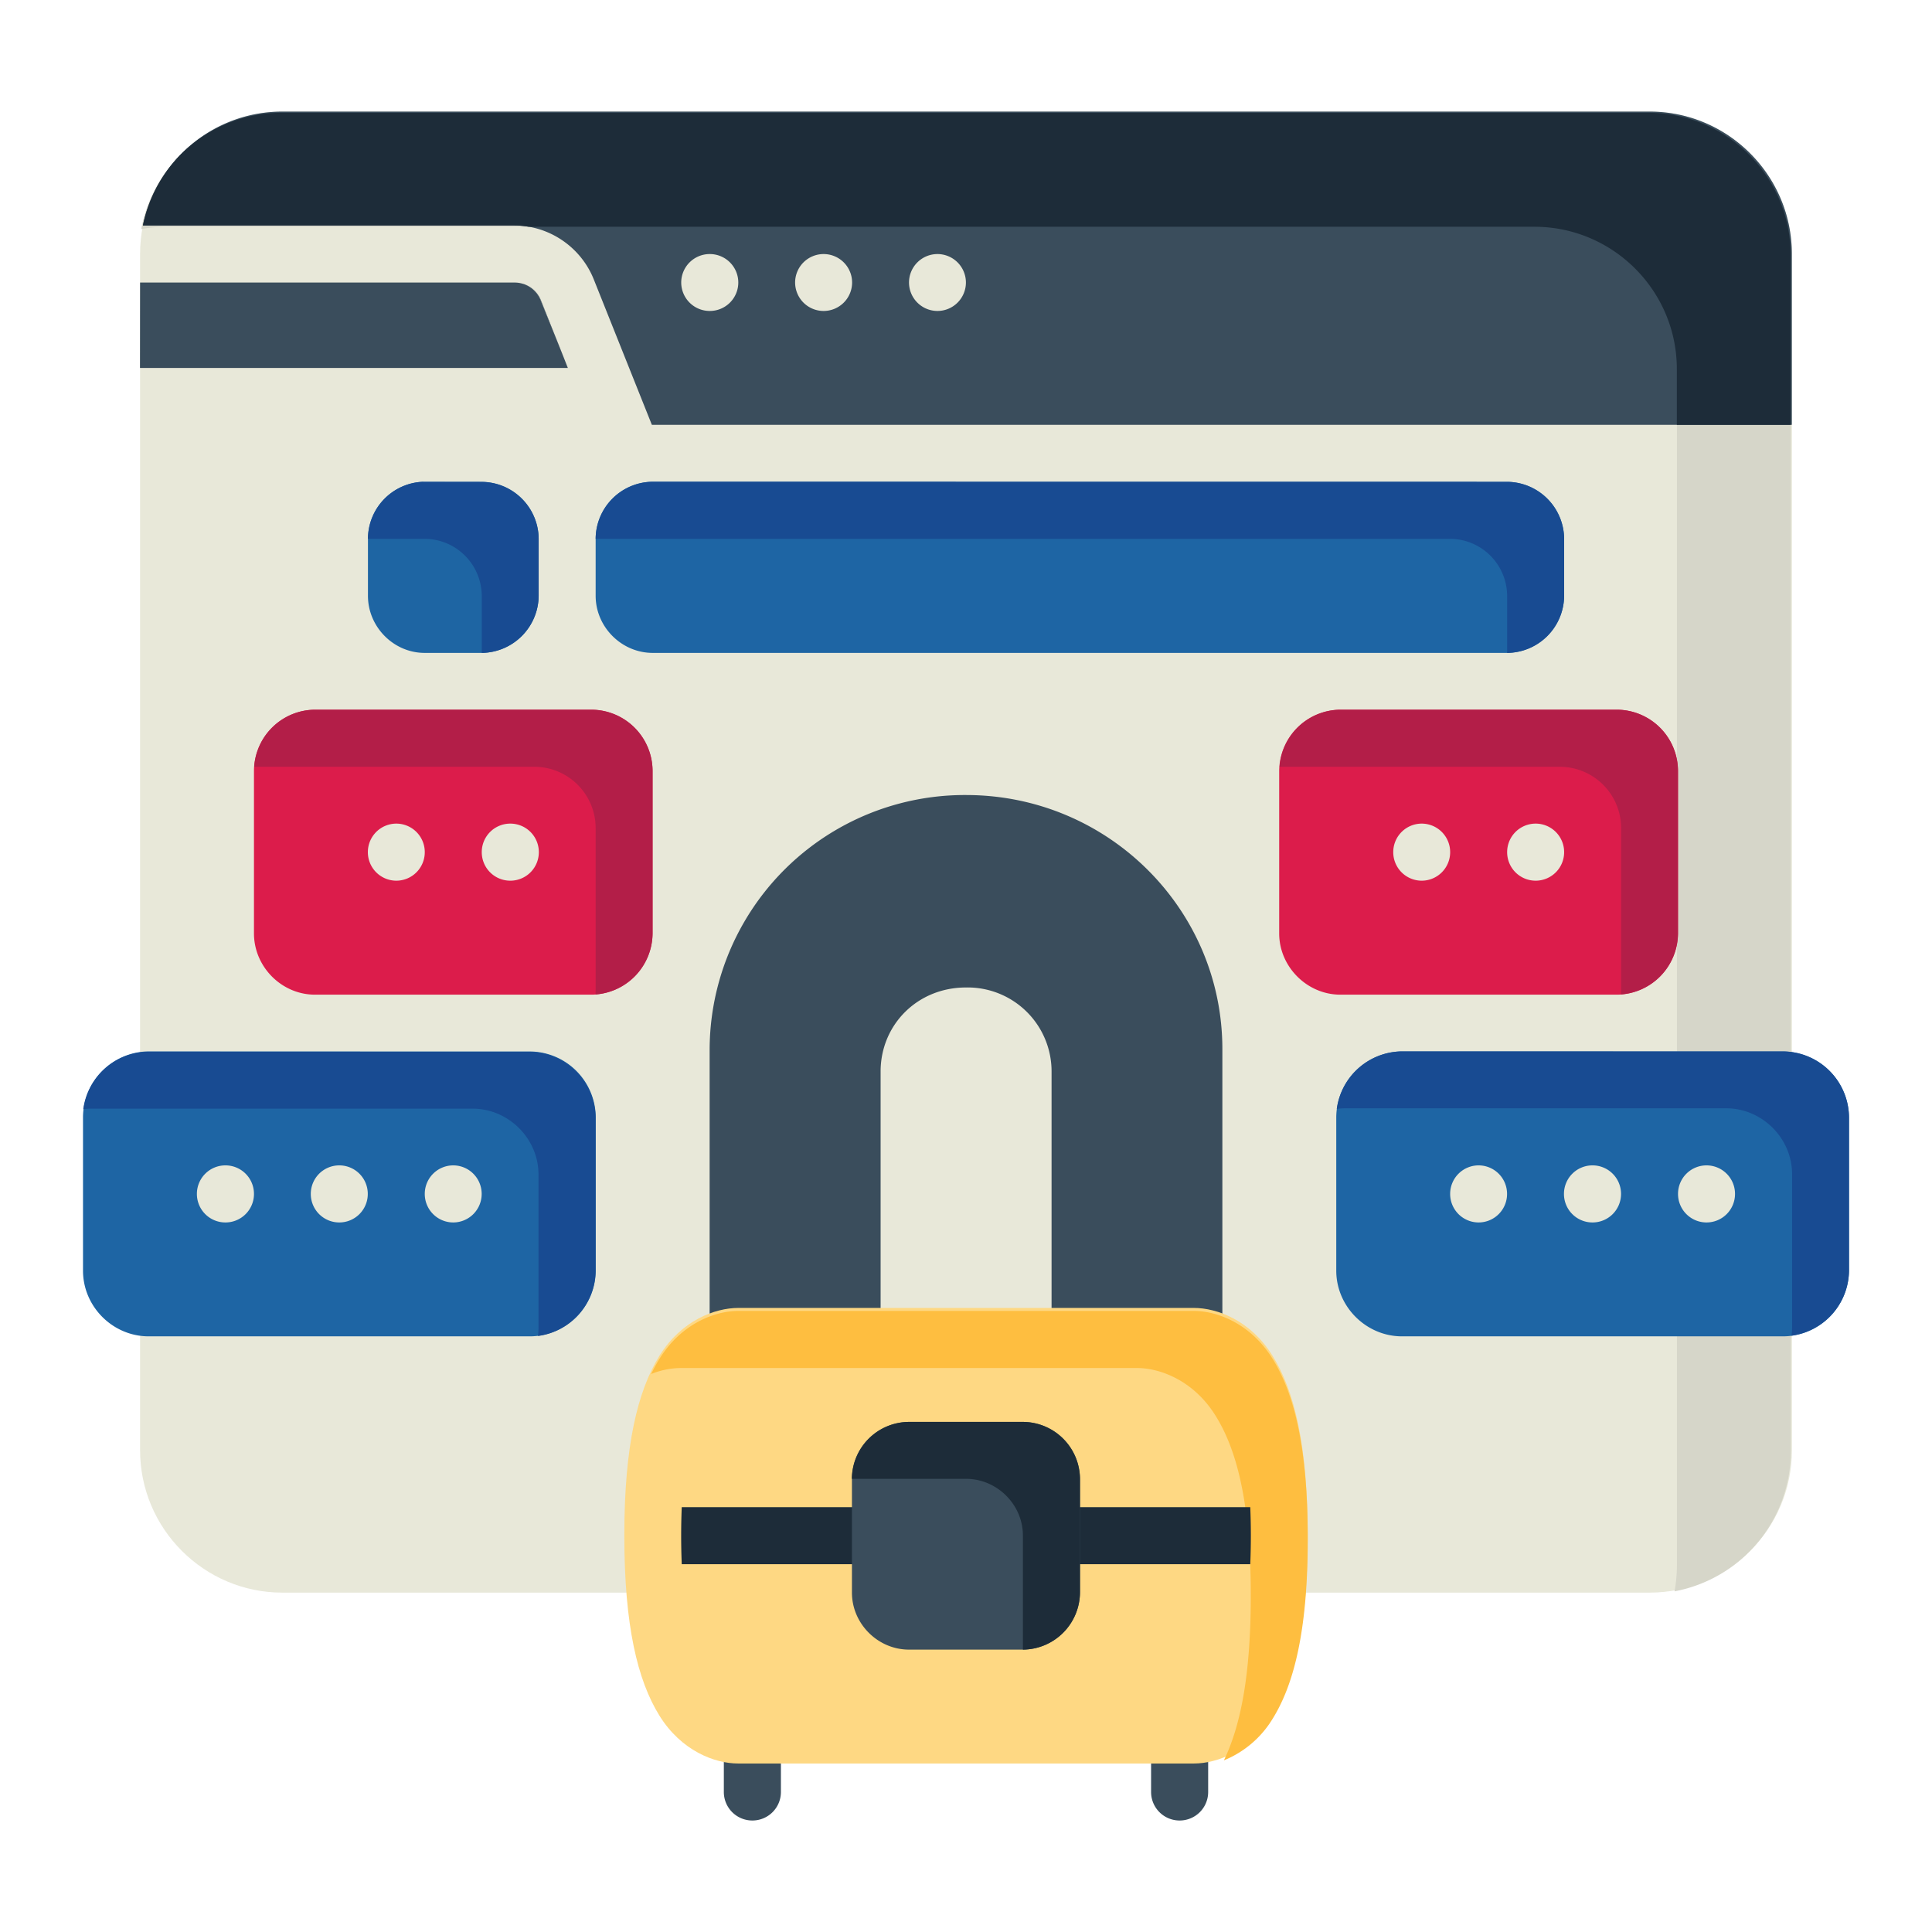
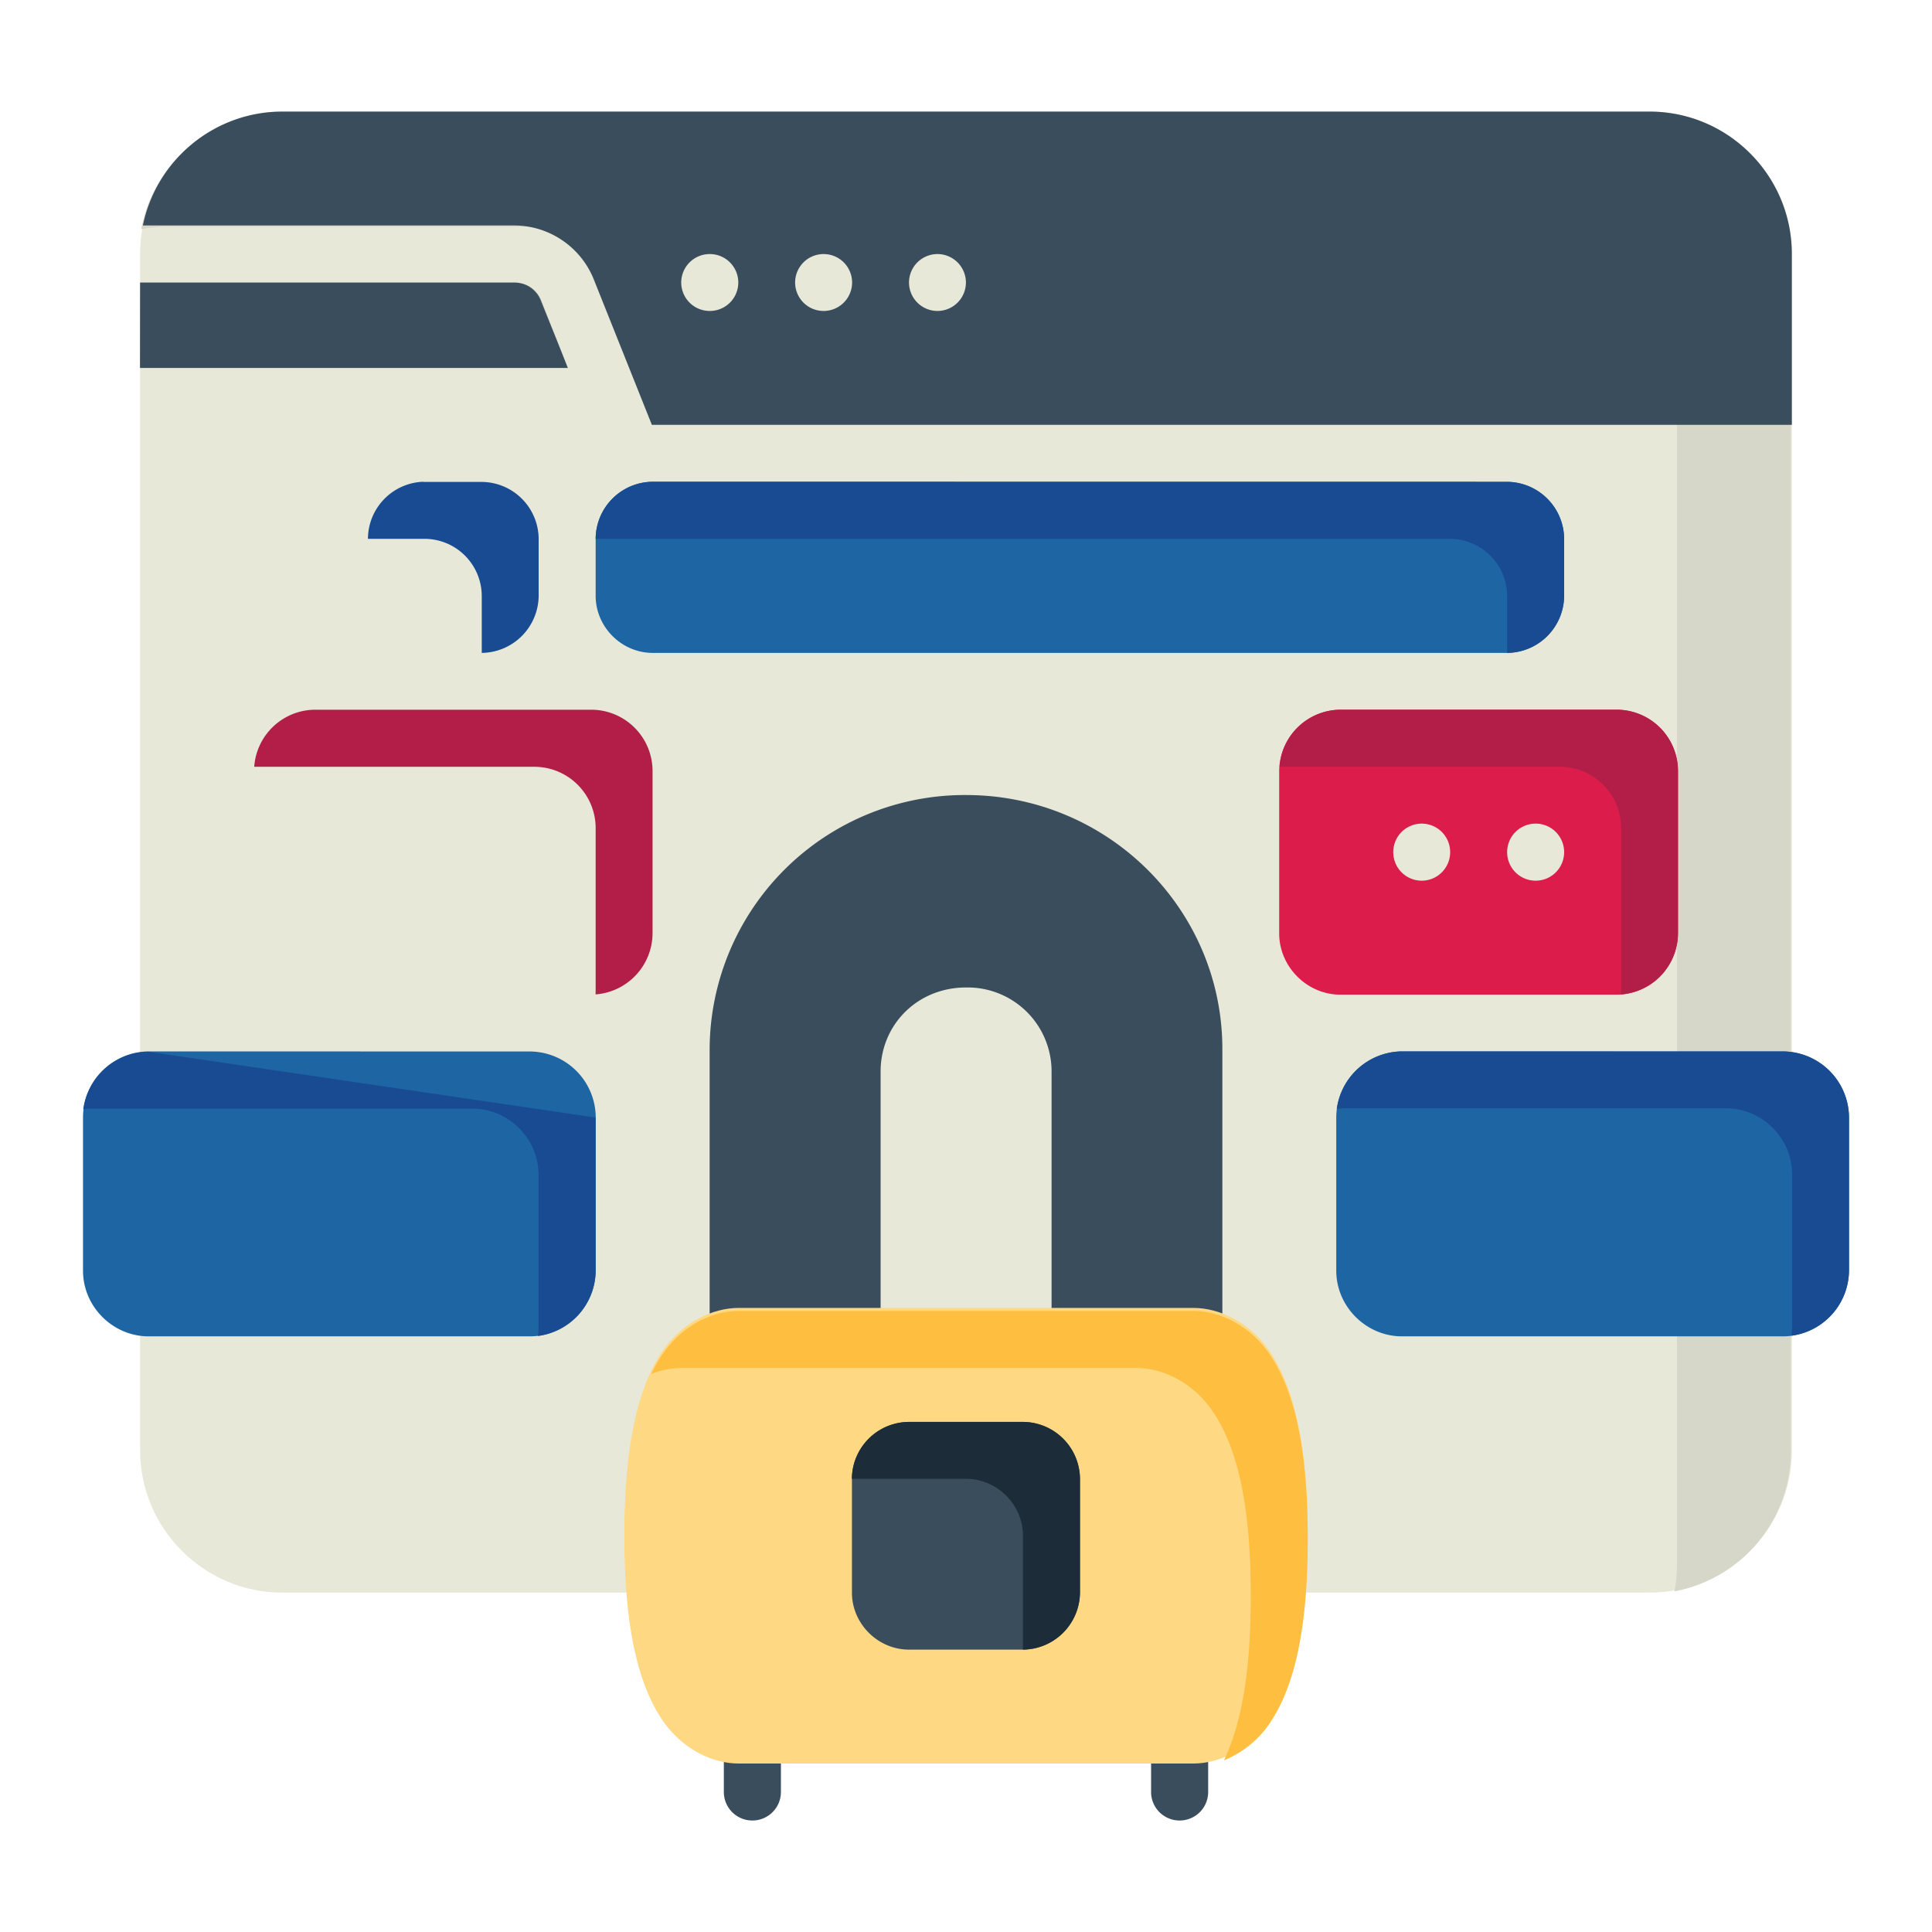
<svg xmlns="http://www.w3.org/2000/svg" height="64pt" viewBox="0 0 22.578 22.578" width="64pt">
  <g stroke-linecap="round" stroke-linejoin="round" stroke-miterlimit="1.5" stroke-width=".795">
    <path clip-rule="evenodd" d="M8.794 19.943a.333.333 0 0 0-.335.335v.667a.333.333 0 0 0 .335.33.333.333 0 0 0 .332-.332v-.666a.333.333 0 0 0-.332-.334zm4.993 0a.333.333 0 0 0-.335.335v.667a.333.333 0 0 0 .335.33.333.333 0 0 0 .332-.332v-.666a.333.333 0 0 0-.332-.334z" fill="#3a4d5c" fill-rule="evenodd" />
    <path d="M3.3 1.304c-.916 0-1.663.747-1.663 1.663v13.98c0 .918.747 1.665 1.663 1.665h15.978c.916 0 1.663-.747 1.663-1.664V2.968c0-.917-.747-1.664-1.663-1.664z" fill="#e8e8d9" />
    <path clip-rule="evenodd" d="M7.626 5.63a.67.67 0 0 0-.665.667v.666c0 .363.302.667.667.667h9.985a.673.673 0 0 0 .666-.667v-.667a.67.67 0 0 0-.666-.665z" fill="#1e65a4" fill-rule="evenodd" />
-     <path clip-rule="evenodd" d="M4.963 5.63a.669.669 0 0 0-.663.667v.666c0 .363.3.667.663.667h.667a.673.673 0 0 0 .665-.667v-.667a.67.67 0 0 0-.666-.665z" fill="#1e65a3" fill-rule="evenodd" />
-     <path d="M3.681 8.294a.717.717 0 0 0-.713.713v1.901c0 .39.323.716.713.716h3.233a.72.72 0 0 0 .712-.716v-1.9a.717.717 0 0 0-.712-.714z" fill="#dc1c4b" />
    <path clip-rule="evenodd" d="M4.632 9.625a.333.333 0 0 0-.333.332.333.333 0 0 0 .333.335.333.333 0 0 0 .332-.335.333.333 0 0 0-.332-.332zm1.333 0a.333.333 0 0 0-.335.332.333.333 0 0 0 .335.335.333.333 0 0 0 .332-.335.333.333 0 0 0-.332-.332z" fill="#e8e8d9" fill-rule="evenodd" />
    <path clip-rule="evenodd" d="M11.289 9.291a2.982 2.982 0 0 0-2.996 2.97v4.021a.333.333 0 0 0 .334.335h1.33a.333.333 0 0 0 .334-.335v-3.759c0-.548.431-.983.998-.983a.981.981 0 0 1 1 .983v3.76a.333.333 0 0 0 .33.334h1.333a.333.333 0 0 0 .333-.335V12.26c0-1.635-1.337-2.969-2.996-2.969z" fill="#3a4d5c" fill-rule="evenodd" />
    <path d="M8.628 15.285c-.274 0-.667.147-.922.56s-.41 1.05-.41 2.1c0 1.052.154 1.691.41 2.104s.648.56.92.56h5.326c.273 0 .665-.148.92-.56.257-.413.41-1.052.41-2.104 0-1.05-.153-1.688-.41-2.1-.255-.413-.647-.56-.92-.56z" fill="#fed883" />
    <path d="M8.628 15.32c-.274 0-.667.148-.922.561a1.862 1.862 0 0 0-.096.176.948.948 0 0 1 .352-.07h5.324c.273 0 .666.147.921.56.257.412.41 1.05.41 2.1 0 .912-.115 1.514-.314 1.925a1.189 1.189 0 0 0 .57-.487c.256-.412.41-1.053.41-2.103s-.154-1.688-.41-2.101c-.256-.413-.647-.561-.921-.561z" fill="#febe40" />
-     <path clip-rule="evenodd" d="M7.967 17.613a8.217 8.217 0 0 0 0 .667h2.324a.333.333 0 0 0 .33-.335.333.333 0 0 0-.33-.332zm4.322 0a.333.333 0 0 0-.335.332.333.333 0 0 0 .335.335h2.322a8.072 8.072 0 0 0 0-.667z" fill="#1d2c39" fill-rule="evenodd" />
    <path d="M10.622 16.617a.67.67 0 0 0-.666.663v1.332c0 .362.302.666.667.666h1.331a.673.673 0 0 0 .667-.667V17.28a.67.67 0 0 0-.667-.663z" fill="#3a4d5c" />
    <path d="M3.286 1.318c-.812 0-1.492.588-1.635 1.359.098-.018.2-.028.303-.028h15.98c.915 0 1.663.747 1.663 1.663v13.982c0 .103-.01.205-.028.303a1.667 1.667 0 0 0 1.359-1.635V2.982c0-.915-.746-1.663-1.664-1.663z" fill="#d6d6c9" />
    <path d="M15.664 8.294a.72.72 0 0 0-.715.713v1.901c0 .39.326.716.715.716h3.233a.72.72 0 0 0 .713-.716v-1.9a.717.717 0 0 0-.713-.714z" fill="#dc1c4b" />
    <g clip-rule="evenodd" fill-rule="evenodd">
      <path d="M16.616 9.625a.333.333 0 0 0-.334.332.333.333 0 0 0 .333.335.333.333 0 0 0 .332-.335.333.333 0 0 0-.332-.332z" fill="#e8e8d9" />
      <path d="M3.3 1.304c-.803 0-1.476.573-1.63 1.331H6.01c.408 0 .778.252.929.63l.679 1.7H20.94V2.967c0-.916-.746-1.663-1.663-1.663zM1.637 3.301h4.375zm4.475.016a.328.328 0 0 1 .207.194l.317.79-.314-.791a.33.33 0 0 0-.21-.194z" fill="#3a4d5c" />
      <path d="M1.637 3.302h4.375a.327.327 0 0 1 .307.209c.126.312.213.524.317.789h-5z" fill="#3a4d5c" />
      <path d="M8.296 2.969a.333.333 0 0 0-.335.332.333.333 0 0 0 .335.333.333.333 0 0 0 .332-.333.333.333 0 0 0-.332-.332zm1.33 0a.333.333 0 0 0-.334.332.333.333 0 0 0 .333.333.333.333 0 0 0 .333-.333.333.333 0 0 0-.333-.332zm1.332 0a.333.333 0 0 0-.335.33.333.333 0 0 0 .335.335.333.333 0 0 0 .33-.335.333.333 0 0 0-.33-.33zm6.99 6.656a.333.333 0 0 0-.335.332.333.333 0 0 0 .334.335.333.333 0 0 0 .332-.335.333.333 0 0 0-.332-.332z" fill="#e8e8d9" />
      <path d="M7.626 5.63a.672.672 0 0 0-.665.667h9.986a.67.67 0 0 1 .666.666v.667a.671.671 0 0 0 .666-.667v-.667a.672.672 0 0 0-.666-.665zm-2.68 0a.67.67 0 0 0-.646.667h.663a.67.67 0 0 1 .667.666v.667a.673.673 0 0 0 .665-.667v-.667a.67.67 0 0 0-.666-.664h-.682z" fill="#184b92" />
    </g>
    <path d="M3.681 8.294a.717.717 0 0 0-.71.667.698.698 0 0 1 .045 0h3.233a.717.717 0 0 1 .712.712v1.9l-.001.048a.72.72 0 0 0 .666-.713v-1.9a.717.717 0 0 0-.712-.714zm11.983 0a.717.717 0 0 0-.71.667.7.7 0 0 1 .044 0h3.234a.717.717 0 0 1 .713.712v1.9a.49.49 0 0 1-.003.048.72.72 0 0 0 .667-.713v-1.9a.717.717 0 0 0-.712-.714z" fill="#b31e48" />
    <path d="M10.622 16.617a.67.67 0 0 0-.667.663v.002h1.334c.362 0 .665.3.665.663v1.333a.672.672 0 0 0 .667-.667V17.28a.67.67 0 0 0-.667-.663z" fill="#1d2c39" />
    <path d="M1.738 12.287a.774.774 0 0 0-.768.768v1.794c0 .42.347.768.768.768h4.457a.773.773 0 0 0 .767-.768v-1.794a.774.774 0 0 0-.767-.767zm14.646 0a.776.776 0 0 0-.768.768v1.794c0 .42.349.768.768.768h4.454a.774.774 0 0 0 .77-.768v-1.794a.776.776 0 0 0-.77-.767z" fill="#1e65a4" />
-     <path clip-rule="evenodd" d="M2.636 13.619a.333.333 0 0 0-.335.332.333.333 0 0 0 .335.335.333.333 0 0 0 .332-.335.333.333 0 0 0-.332-.332zm1.33 0a.333.333 0 0 0-.334.332.333.333 0 0 0 .334.335.333.333 0 0 0 .332-.335.333.333 0 0 0-.332-.332zm1.333 0a.333.333 0 0 0-.335.332.333.333 0 0 0 .335.335.333.333 0 0 0 .33-.335.333.333 0 0 0-.33-.332zm11.983 0a.333.333 0 0 0-.335.332.333.333 0 0 0 .335.335.333.333 0 0 0 .33-.335.333.333 0 0 0-.33-.332zm1.33 0a.333.333 0 0 0-.335.332.333.333 0 0 0 .335.335.333.333 0 0 0 .332-.335.333.333 0 0 0-.332-.332zm1.333 0a.333.333 0 0 0-.335.332.333.333 0 0 0 .334.335.333.333 0 0 0 .332-.335.333.333 0 0 0-.332-.332z" fill="#e8e8d9" fill-rule="evenodd" />
-     <path d="M16.384 12.287a.776.776 0 0 0-.762.672.81.81 0 0 1 .096-.007h4.455c.42 0 .77.35.77.77v1.793a.775.775 0 0 1-.007.094.775.775 0 0 0 .672-.76v-1.792a.776.776 0 0 0-.768-.77zm-14.649.004a.776.776 0 0 0-.762.671.81.81 0 0 1 .097-.006h4.453c.42 0 .77.35.77.769v1.794a.792.792 0 0 1-.006.094.775.775 0 0 0 .673-.76V13.06a.776.776 0 0 0-.77-.768z" fill="#184b92" />
-     <path d="M3.286 1.318a1.658 1.658 0 0 0-1.229.546l-.017.02a1.66 1.66 0 0 0-.37.751H6.01c.057 0 .11.005.165.015h11.757c.916 0 1.664.746 1.664 1.662v.653h1.33V2.981c0-.916-.745-1.663-1.663-1.663z" fill="#1d2c39" />
+     <path d="M16.384 12.287a.776.776 0 0 0-.762.672.81.81 0 0 1 .096-.007h4.455c.42 0 .77.35.77.77v1.793a.775.775 0 0 1-.007.094.775.775 0 0 0 .672-.76v-1.792a.776.776 0 0 0-.768-.77zm-14.649.004a.776.776 0 0 0-.762.671.81.81 0 0 1 .097-.006h4.453c.42 0 .77.35.77.769v1.794a.792.792 0 0 1-.006.094.775.775 0 0 0 .673-.76V13.06z" fill="#184b92" />
  </g>
</svg>